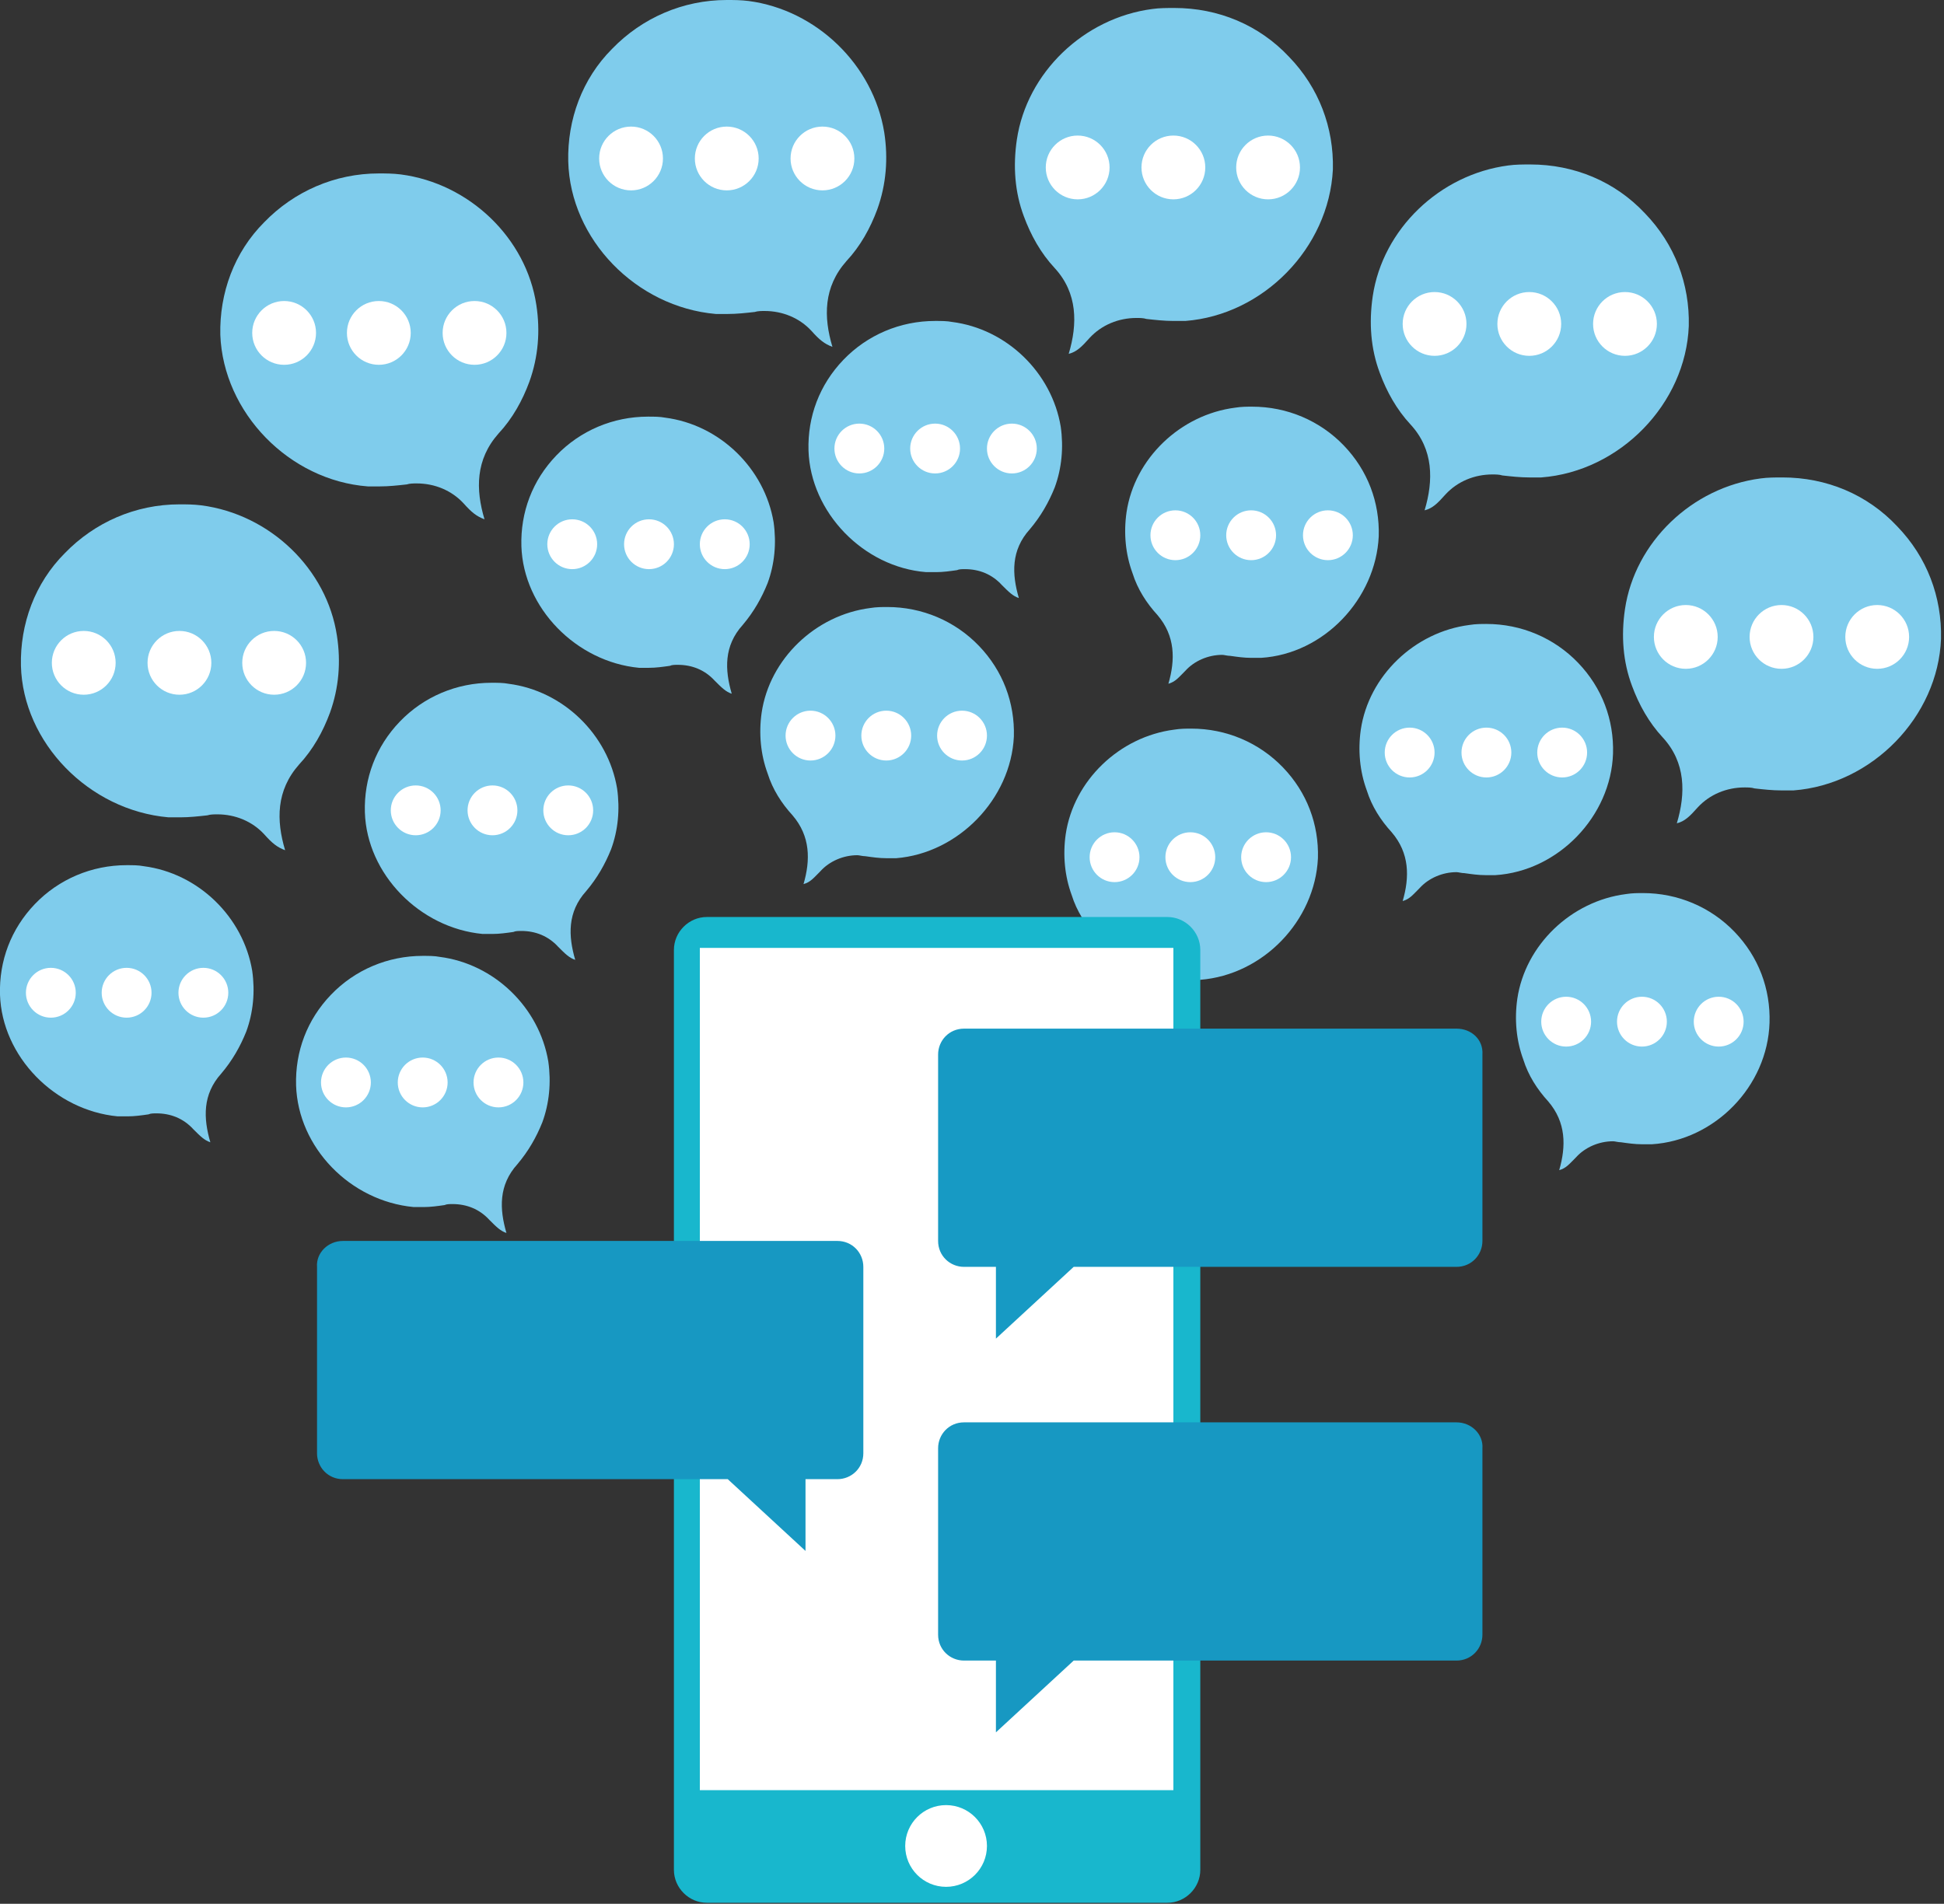
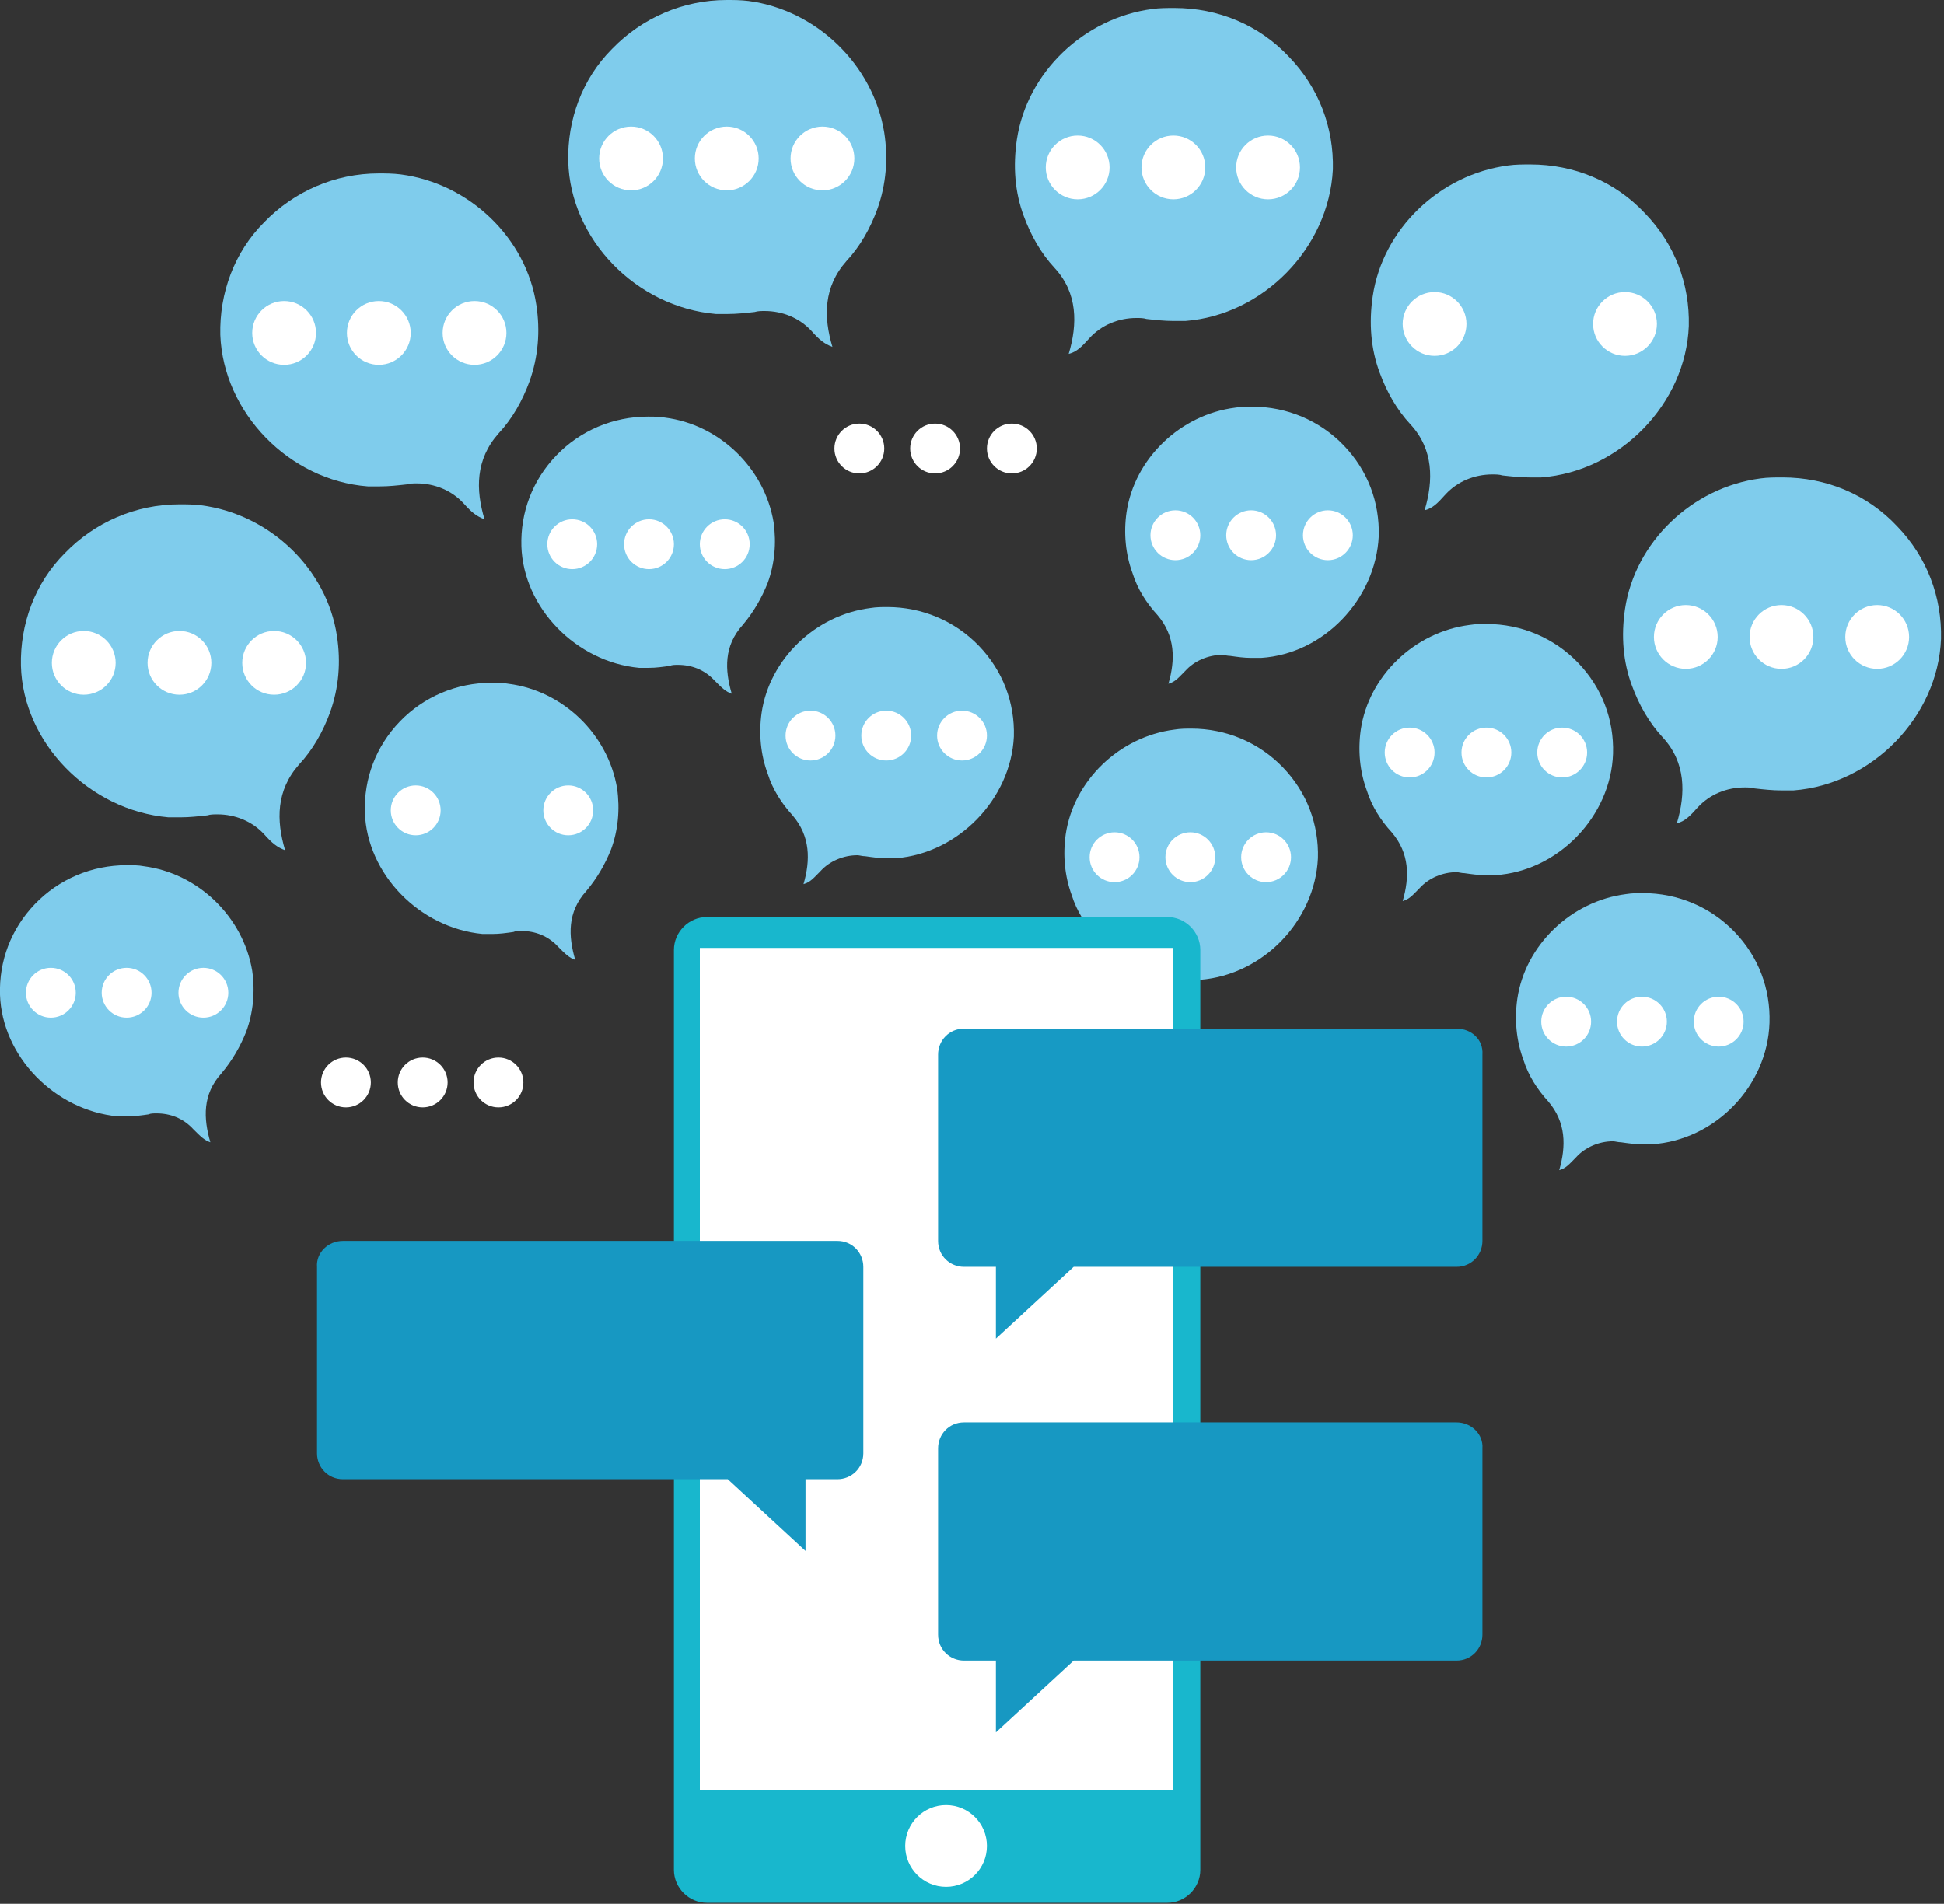
<svg xmlns="http://www.w3.org/2000/svg" version="1.1" id="レイヤー_1" x="0px" y="0px" width="195px" height="191px" viewBox="0 0 195 191" style="enable-background:new 0 0 195 191;" xml:space="preserve">
  <rect x="0" y="0" width="195" height="191" fill="#333333" stroke="none" />
  <style type="text/css">
	.st0{fill:#7FCCEC;}
	.st1{fill:#FFFFFF;}
	.st2{fill-rule:evenodd;clip-rule:evenodd;fill:#18B7CD;}
	.st3{fill-rule:evenodd;clip-rule:evenodd;fill:#FFFFFF;}
	.st4{fill:#179AC4;}
	.st5{fill:#1798C2;}
</style>
  <g>
    <g>
      <g>
        <path class="st0" d="M150,87.8c-0.3,0-0.6,0-1,0c-0.7,0-1.4-0.1-2.1-0.2c-0.3,0-0.6-0.1-0.8-0.1c-1.4,0-2.8,0.6-3.7,1.6     c-0.7,0.7-1,1.1-1.7,1.3c0.7-2.4,0.7-4.8-1.1-6.9c-1.1-1.2-2-2.6-2.5-4.2c-0.7-1.9-0.9-4-0.6-6.1c0.8-5.4,5.4-9.8,10.9-10.5     c0.6-0.1,1.2-0.1,1.7-0.1c3.5,0,6.8,1.4,9.2,3.9c2.4,2.5,3.6,5.7,3.5,9.1C161.6,81.9,156.3,87.4,150,87.8z" />
        <circle class="st1" cx="141.4" cy="75.5" r="2.5" />
        <circle class="st1" cx="149.1" cy="75.5" r="2.5" />
        <circle class="st1" cx="156.7" cy="75.5" r="2.5" />
      </g>
      <g>
        <path class="st0" d="M165.7,114.8c-0.3,0-0.6,0-1,0c-0.7,0-1.4-0.1-2.1-0.2c-0.3,0-0.6-0.1-0.8-0.1c-1.4,0-2.8,0.6-3.7,1.6     c-0.7,0.7-1,1.1-1.7,1.3c0.7-2.4,0.7-4.8-1.1-6.9c-1.1-1.2-2-2.6-2.5-4.2c-0.7-1.9-0.9-4-0.6-6.1c0.8-5.4,5.4-9.8,10.9-10.5     c0.6-0.1,1.2-0.1,1.7-0.1c3.5,0,6.8,1.4,9.2,3.9c2.4,2.5,3.6,5.7,3.5,9.1C177.3,109,172,114.4,165.7,114.8z" />
        <circle class="st1" cx="157.1" cy="102.5" r="2.5" />
        <circle class="st1" cx="164.7" cy="102.5" r="2.5" />
        <circle class="st1" cx="172.4" cy="102.5" r="2.5" />
      </g>
      <g>
        <path class="st0" d="M120.4,98.3c-0.3,0-0.6,0-1,0c-0.7,0-1.4-0.1-2.1-0.2c-0.3,0-0.6-0.1-0.8-0.1c-1.4,0-2.8,0.6-3.7,1.6     c-0.7,0.7-1,1.1-1.7,1.3c0.7-2.4,0.7-4.8-1.1-6.9c-1.1-1.2-2-2.6-2.5-4.2c-0.7-1.9-0.9-4-0.6-6.1c0.8-5.4,5.4-9.8,10.9-10.5     c0.6-0.1,1.2-0.1,1.7-0.1c3.5,0,6.8,1.4,9.2,3.9c2.4,2.5,3.6,5.7,3.5,9.1C131.9,92.4,126.7,97.8,120.4,98.3z" />
        <circle class="st1" cx="111.8" cy="86" r="2.5" />
        <circle class="st1" cx="119.4" cy="86" r="2.5" />
        <circle class="st1" cx="127" cy="86" r="2.5" />
      </g>
      <g>
        <path class="st0" d="M126.5,66c-0.3,0-0.6,0-1,0c-0.7,0-1.4-0.1-2.1-0.2c-0.3,0-0.6-0.1-0.8-0.1c-1.4,0-2.8,0.6-3.7,1.6     c-0.7,0.7-1,1.1-1.7,1.3c0.7-2.4,0.7-4.8-1.1-6.9c-1.1-1.2-2-2.6-2.5-4.2c-0.7-1.9-0.9-4-0.6-6.1c0.8-5.4,5.4-9.8,10.9-10.5     c0.6-0.1,1.2-0.1,1.7-0.1c3.5,0,6.8,1.4,9.2,3.9c2.4,2.5,3.6,5.7,3.5,9.1C138,60.1,132.8,65.6,126.5,66z" />
        <circle class="st1" cx="117.9" cy="53.7" r="2.5" />
        <circle class="st1" cx="125.5" cy="53.7" r="2.5" />
        <circle class="st1" cx="133.2" cy="53.7" r="2.5" />
      </g>
      <g>
-         <path class="st0" d="M81.1,45.2c-0.1-3.4,1.1-6.6,3.5-9.1c2.4-2.5,5.7-3.9,9.2-3.9c0.6,0,1.2,0,1.7,0.1c5.5,0.7,10,5.1,10.9,10.5     c0.3,2.1,0.1,4.2-0.6,6.1c-0.6,1.5-1.4,2.9-2.5,4.2c-1.9,2.1-1.8,4.5-1.1,6.9c-0.6-0.2-1-0.6-1.7-1.3c-1-1.1-2.3-1.6-3.7-1.6     c-0.3,0-0.6,0-0.8,0.1c-0.7,0.1-1.4,0.2-2.1,0.2c-0.3,0-0.6,0-1,0C86.6,56.9,81.3,51.4,81.1,45.2z" />
        <circle class="st1" cx="101.5" cy="45" r="2.5" />
        <circle class="st1" cx="93.8" cy="45" r="2.5" />
        <circle class="st1" cx="86.2" cy="45" r="2.5" />
      </g>
      <g>
        <path class="st0" d="M52.3,54.8c-0.1-3.4,1.1-6.6,3.5-9.1c2.4-2.5,5.7-3.9,9.2-3.9c0.6,0,1.2,0,1.7,0.1c5.5,0.7,10,5.1,10.9,10.5     c0.3,2.1,0.1,4.2-0.6,6.1c-0.6,1.5-1.4,2.9-2.5,4.2c-1.9,2.1-1.8,4.5-1.1,6.9c-0.6-0.2-1-0.6-1.7-1.3c-1-1.1-2.3-1.6-3.7-1.6     c-0.3,0-0.6,0-0.8,0.1c-0.7,0.1-1.4,0.2-2.1,0.2c-0.3,0-0.6,0-1,0C57.8,66.4,52.5,61,52.3,54.8z" />
        <circle class="st1" cx="72.7" cy="54.6" r="2.5" />
        <circle class="st1" cx="65.1" cy="54.6" r="2.5" />
        <circle class="st1" cx="57.4" cy="54.6" r="2.5" />
      </g>
      <g>
        <path class="st0" d="M36.6,81.5c-0.1-3.4,1.1-6.6,3.5-9.1c2.4-2.5,5.7-3.9,9.2-3.9c0.6,0,1.2,0,1.7,0.1c5.5,0.7,10,5.1,10.9,10.5     c0.3,2.1,0.1,4.2-0.6,6.1c-0.6,1.5-1.4,2.9-2.5,4.2c-1.9,2.1-1.8,4.5-1.1,6.9c-0.6-0.2-1-0.6-1.7-1.3c-1-1.1-2.3-1.6-3.7-1.6     c-0.3,0-0.6,0-0.8,0.1c-0.7,0.1-1.4,0.2-2.1,0.2c-0.3,0-0.6,0-1,0C42.1,93.1,36.8,87.7,36.6,81.5z" />
        <circle class="st1" cx="57" cy="81.3" r="2.5" />
-         <circle class="st1" cx="49.4" cy="81.3" r="2.5" />
        <circle class="st1" cx="41.7" cy="81.3" r="2.5" />
      </g>
      <g>
        <path class="st0" d="M0,99.8c-0.1-3.4,1.1-6.6,3.5-9.1c2.4-2.5,5.7-3.9,9.2-3.9c0.6,0,1.2,0,1.7,0.1c5.5,0.7,10,5.1,10.9,10.5     c0.3,2.1,0.1,4.2-0.6,6.1c-0.6,1.5-1.4,2.9-2.5,4.2c-1.9,2.1-1.8,4.5-1.1,6.9c-0.6-0.2-1-0.6-1.7-1.3c-1-1.1-2.3-1.6-3.7-1.6     c-0.3,0-0.6,0-0.8,0.1c-0.7,0.1-1.4,0.2-2.1,0.2c-0.3,0-0.6,0-1,0C5.5,111.4,0.2,106,0,99.8z" />
        <circle class="st1" cx="20.4" cy="99.6" r="2.5" />
        <circle class="st1" cx="12.7" cy="99.6" r="2.5" />
        <circle class="st1" cx="5.1" cy="99.6" r="2.5" />
      </g>
      <g>
-         <path class="st0" d="M29.7,108.9c-0.1-3.4,1.1-6.6,3.5-9.1c2.4-2.5,5.7-3.9,9.2-3.9c0.6,0,1.2,0,1.7,0.1     c5.5,0.7,10,5.1,10.9,10.5c0.3,2.1,0.1,4.2-0.6,6.1c-0.6,1.5-1.4,2.9-2.5,4.2c-1.9,2.1-1.8,4.5-1.1,6.9c-0.6-0.2-1-0.6-1.7-1.3     c-1-1.1-2.3-1.6-3.7-1.6c-0.3,0-0.6,0-0.8,0.1c-0.7,0.1-1.4,0.2-2.1,0.2c-0.3,0-0.6,0-1,0C35.1,120.5,29.9,115.1,29.7,108.9z" />
        <circle class="st1" cx="50" cy="108.6" r="2.5" />
        <circle class="st1" cx="42.4" cy="108.6" r="2.5" />
        <circle class="st1" cx="34.7" cy="108.6" r="2.5" />
      </g>
      <g>
        <path class="st0" d="M89.9,86.1c-0.3,0-0.6,0-1,0c-0.7,0-1.4-0.1-2.1-0.2c-0.3,0-0.6-0.1-0.8-0.1c-1.4,0-2.8,0.6-3.7,1.6     c-0.7,0.7-1,1.1-1.7,1.3c0.7-2.4,0.7-4.8-1.1-6.9c-1.1-1.2-2-2.6-2.5-4.2c-0.7-1.9-0.9-4-0.6-6.1c0.8-5.4,5.4-9.8,10.9-10.5     c0.6-0.1,1.2-0.1,1.7-0.1c3.5,0,6.8,1.4,9.2,3.9c2.4,2.5,3.6,5.7,3.5,9.1C101.4,80.2,96.1,85.6,89.9,86.1z" />
        <circle class="st1" cx="81.3" cy="73.8" r="2.5" />
        <circle class="st1" cx="88.9" cy="73.8" r="2.5" />
        <circle class="st1" cx="96.5" cy="73.8" r="2.5" />
      </g>
      <g>
        <path class="st0" d="M179.9,79.3c-0.4,0-0.8,0-1.2,0c-0.9,0-1.8-0.1-2.7-0.2c-0.3-0.1-0.7-0.1-1-0.1c-1.8,0-3.5,0.7-4.7,2     c-0.8,0.9-1.3,1.4-2.1,1.6c0.9-3,0.9-6.1-1.4-8.6c-1.4-1.5-2.4-3.3-3.1-5.2c-0.9-2.4-1.1-5-0.7-7.7c1-6.7,6.7-12.2,13.6-13.1     c0.7-0.1,1.5-0.1,2.2-0.1c4.4,0,8.5,1.7,11.5,4.9c3,3.1,4.5,7.1,4.4,11.3C194.4,71.9,187.8,78.7,179.9,79.3z" />
        <circle class="st1" cx="169.1" cy="63.9" r="3.2" />
        <circle class="st1" cx="178.7" cy="63.9" r="3.2" />
        <circle class="st1" cx="188.3" cy="63.9" r="3.2" />
      </g>
      <g>
        <path class="st0" d="M154.6,47.9c-0.4,0-0.8,0-1.2,0c-0.9,0-1.8-0.1-2.7-0.2c-0.3-0.1-0.7-0.1-1-0.1c-1.8,0-3.5,0.7-4.7,2     c-0.8,0.9-1.3,1.4-2.1,1.6c0.9-3,0.9-6.1-1.4-8.6c-1.4-1.5-2.4-3.3-3.1-5.2c-0.9-2.4-1.1-5-0.7-7.7c1-6.7,6.7-12.2,13.6-13.1     c0.7-0.1,1.5-0.1,2.2-0.1c4.4,0,8.5,1.7,11.5,4.9c3,3.1,4.5,7.1,4.4,11.3C169.1,40.5,162.5,47.3,154.6,47.9z" />
        <circle class="st1" cx="143.9" cy="32.5" r="3.2" />
-         <circle class="st1" cx="153.4" cy="32.5" r="3.2" />
        <circle class="st1" cx="163" cy="32.5" r="3.2" />
      </g>
      <g>
        <path class="st0" d="M118.9,32.2c-0.4,0-0.8,0-1.2,0c-0.9,0-1.8-0.1-2.7-0.2c-0.3-0.1-0.7-0.1-1-0.1c-1.8,0-3.5,0.7-4.7,2     c-0.8,0.9-1.3,1.4-2.1,1.6c0.9-3,0.9-6.1-1.4-8.6c-1.4-1.5-2.4-3.3-3.1-5.2c-0.9-2.4-1.1-5-0.7-7.7c1-6.7,6.7-12.2,13.6-13.1     c0.7-0.1,1.5-0.1,2.2-0.1c4.4,0,8.5,1.7,11.5,4.9c3,3.1,4.5,7.1,4.4,11.3C133.3,24.9,126.7,31.6,118.9,32.2z" />
        <circle class="st1" cx="108.1" cy="16.8" r="3.2" />
        <circle class="st1" cx="117.7" cy="16.8" r="3.2" />
        <circle class="st1" cx="127.2" cy="16.8" r="3.2" />
      </g>
      <g>
        <path class="st0" d="M57,16.2c-0.1-4.2,1.4-8.3,4.4-11.3c3-3.1,7.1-4.9,11.5-4.9c0.7,0,1.4,0,2.2,0.1C81.9,1,87.6,6.5,88.7,13.3     c0.4,2.6,0.2,5.2-0.7,7.7c-0.7,1.9-1.7,3.7-3.1,5.2c-2.3,2.6-2.3,5.6-1.4,8.6c-0.8-0.3-1.3-0.7-2.1-1.6c-1.2-1.3-2.9-2-4.7-2     c-0.3,0-0.7,0-1,0.1c-0.9,0.1-1.8,0.2-2.7,0.2c-0.4,0-0.8,0-1.2,0C63.8,30.8,57.2,24,57,16.2z" />
        <circle class="st1" cx="82.5" cy="15.9" r="3.2" />
        <circle class="st1" cx="72.9" cy="15.9" r="3.2" />
        <circle class="st1" cx="63.3" cy="15.9" r="3.2" />
      </g>
      <g>
        <path class="st0" d="M2.1,66.8c-0.1-4.2,1.4-8.3,4.4-11.3c3-3.1,7.1-4.9,11.5-4.9c0.7,0,1.4,0,2.2,0.1     c6.9,0.9,12.6,6.4,13.6,13.1c0.4,2.6,0.2,5.2-0.7,7.7c-0.7,1.9-1.7,3.7-3.1,5.2c-2.3,2.6-2.3,5.6-1.4,8.6     c-0.8-0.3-1.3-0.7-2.1-1.6c-1.2-1.3-2.9-2-4.7-2c-0.3,0-0.7,0-1,0.1c-0.9,0.1-1.8,0.2-2.7,0.2c-0.4,0-0.8,0-1.2,0     C8.9,81.3,2.3,74.5,2.1,66.8z" />
        <circle class="st1" cx="27.5" cy="66.5" r="3.2" />
        <circle class="st1" cx="18" cy="66.5" r="3.2" />
        <circle class="st1" cx="8.4" cy="66.5" r="3.2" />
      </g>
      <g>
        <path class="st0" d="M22.1,33.6c-0.1-4.2,1.4-8.3,4.4-11.3c3-3.1,7.1-4.9,11.5-4.9c0.7,0,1.4,0,2.2,0.1     c6.9,0.9,12.6,6.4,13.6,13.1c0.4,2.6,0.2,5.2-0.7,7.7c-0.7,1.9-1.7,3.7-3.1,5.2c-2.3,2.6-2.3,5.6-1.4,8.6     c-0.8-0.3-1.3-0.7-2.1-1.6c-1.2-1.3-2.9-2-4.7-2c-0.3,0-0.7,0-1,0.1c-0.9,0.1-1.8,0.2-2.7,0.2c-0.4,0-0.8,0-1.2,0     C29,48.2,22.4,41.4,22.1,33.6z" />
        <circle class="st1" cx="47.6" cy="33.4" r="3.2" />
        <circle class="st1" cx="38" cy="33.4" r="3.2" />
        <circle class="st1" cx="28.5" cy="33.4" r="3.2" />
      </g>
    </g>
    <g>
      <path class="st2" d="M120.4,187.6c0,1.8-1.5,3.3-3.3,3.3H70.9c-1.8,0-3.3-1.5-3.3-3.3V95.3c0-1.8,1.5-3.3,3.3-3.3h46.2    c1.8,0,3.3,1.5,3.3,3.3V187.6z" />
      <polygon class="st3" points="115.1,95.1 113.7,95.1 111,95.1 110.4,95.1 107.9,95.1 107.7,95.1 104.3,95.1 95.7,95.1 92.7,95.1     89.7,95.1 86.8,95.1 82.6,95.1 79.9,95.1 74.7,95.1 74.4,95.1 71.8,95.1 70.2,95.1 70.2,101.4 70.2,101.4 70.2,104.6 70.2,104.6     70.2,113.4 70.2,113.4 70.2,124 70.2,124 70.2,126.6 70.2,126.6 70.2,153 70.2,153 70.2,155.4 70.2,155.4 70.2,167.5 70.2,167.5     70.2,170.7 70.2,170.7 70.2,179.6 70.4,179.6 73.2,179.6 78.5,179.6 79.5,179.6 79.5,179.6 79.9,179.6 82.1,179.6 82.6,179.6     85.2,179.6 85.6,179.6 87.9,179.6 96,179.6 96.1,179.6 99,179.6 106.2,179.6 109.2,179.6 109.8,179.6 110.9,179.6 117.7,179.6     117.7,171.4 117.7,166.5 117.7,165.4 117.7,163.9 117.7,161 117.7,159.8 117.7,156.5 117.7,126.6 117.7,124 117.7,117     117.7,113.4 117.7,103.1 117.7,100.2 117.7,95.1   " />
      <path class="st4" d="M146.1,103.2H96.7c-1.5,0-2.6,1.2-2.6,2.6v7.8v0.2v10.7c0,1.5,1.2,2.6,2.6,2.6h3.2v7.2l7.8-7.2h38.4    c1.5,0,2.6-1.2,2.6-2.6v-10.7v-0.2v-7.8C148.8,104.3,147.6,103.2,146.1,103.2z" />
      <path class="st5" d="M146.1,142.7H96.7c-1.5,0-2.6,1.2-2.6,2.6v7.8v0.2V164c0,1.5,1.2,2.6,2.6,2.6h3.2v7.2l7.8-7.2h38.4    c1.5,0,2.6-1.2,2.6-2.6v-10.7v-0.2v-7.8C148.8,143.9,147.6,142.7,146.1,142.7z" />
      <path class="st5" d="M34.4,124.5H84c1.5,0,2.6,1.2,2.6,2.6v7.8v0.2v10.7c0,1.5-1.2,2.6-2.6,2.6h-3.2v7.2l-7.8-7.2H34.4    c-1.5,0-2.6-1.2-2.6-2.6v-10.7v-0.2v-7.8C31.7,125.7,32.9,124.5,34.4,124.5z" />
      <circle class="st3" cx="94.9" cy="185.2" r="4.1" />
    </g>
  </g>
</svg>